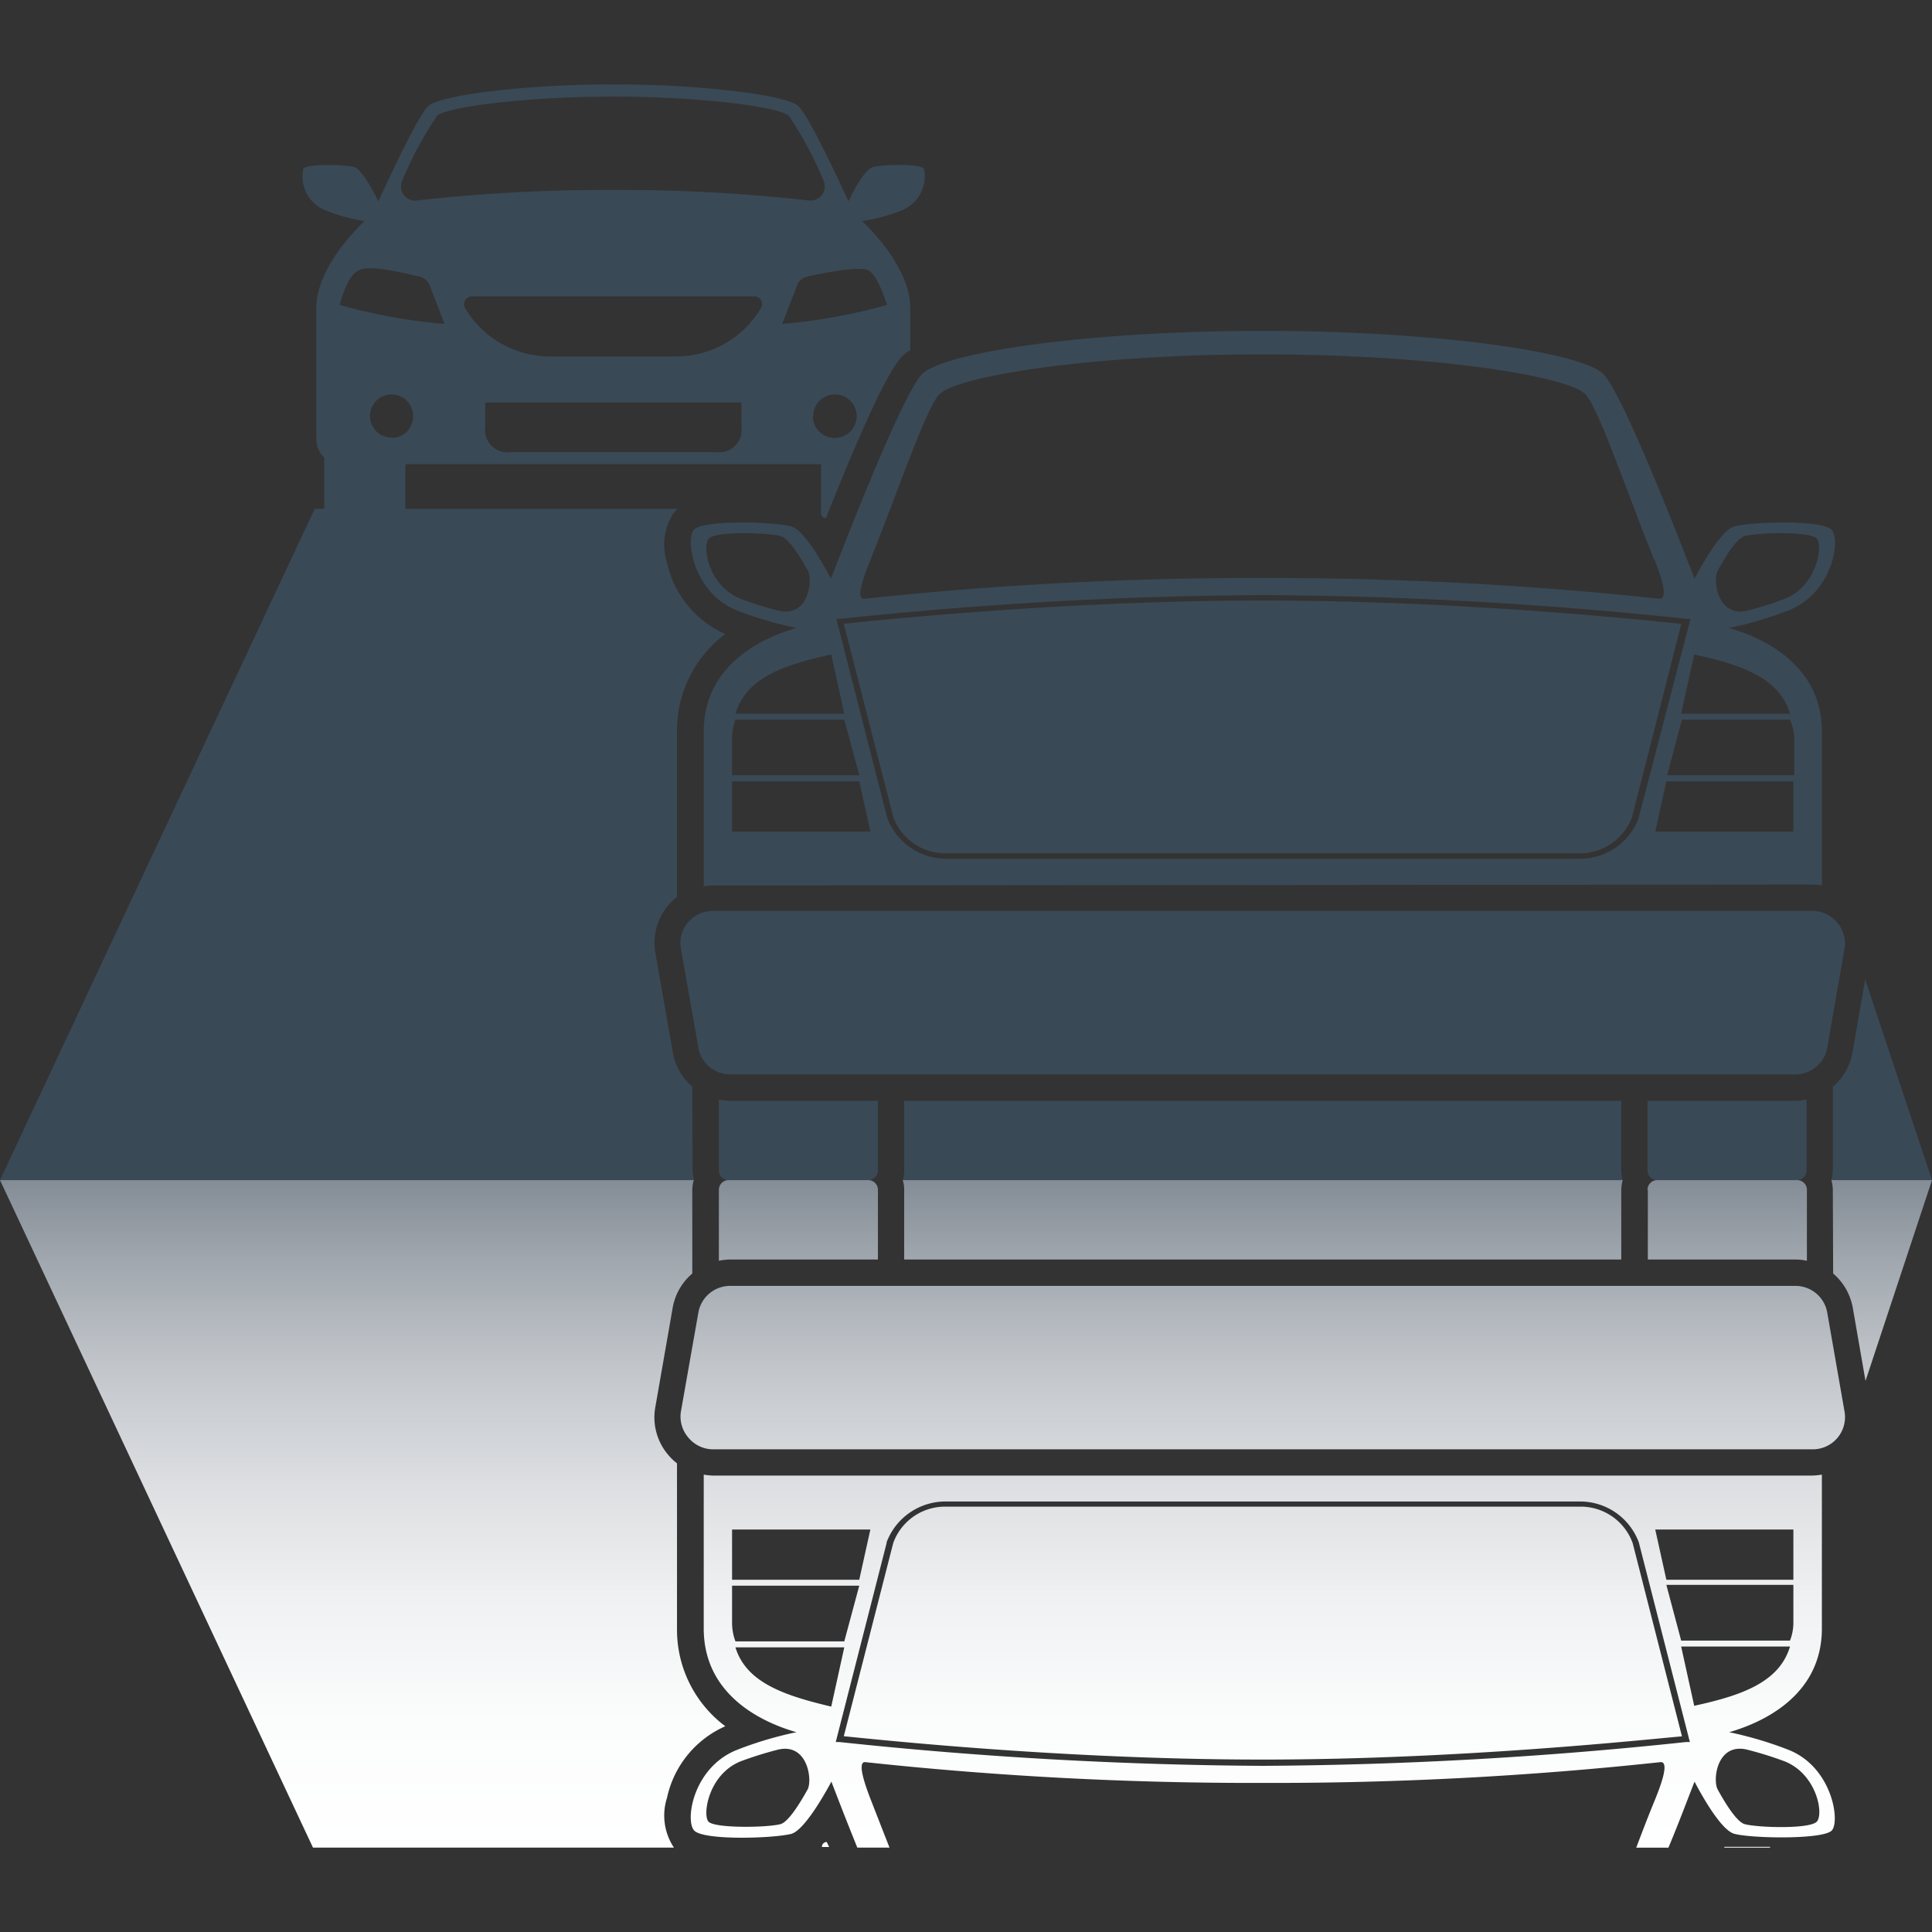
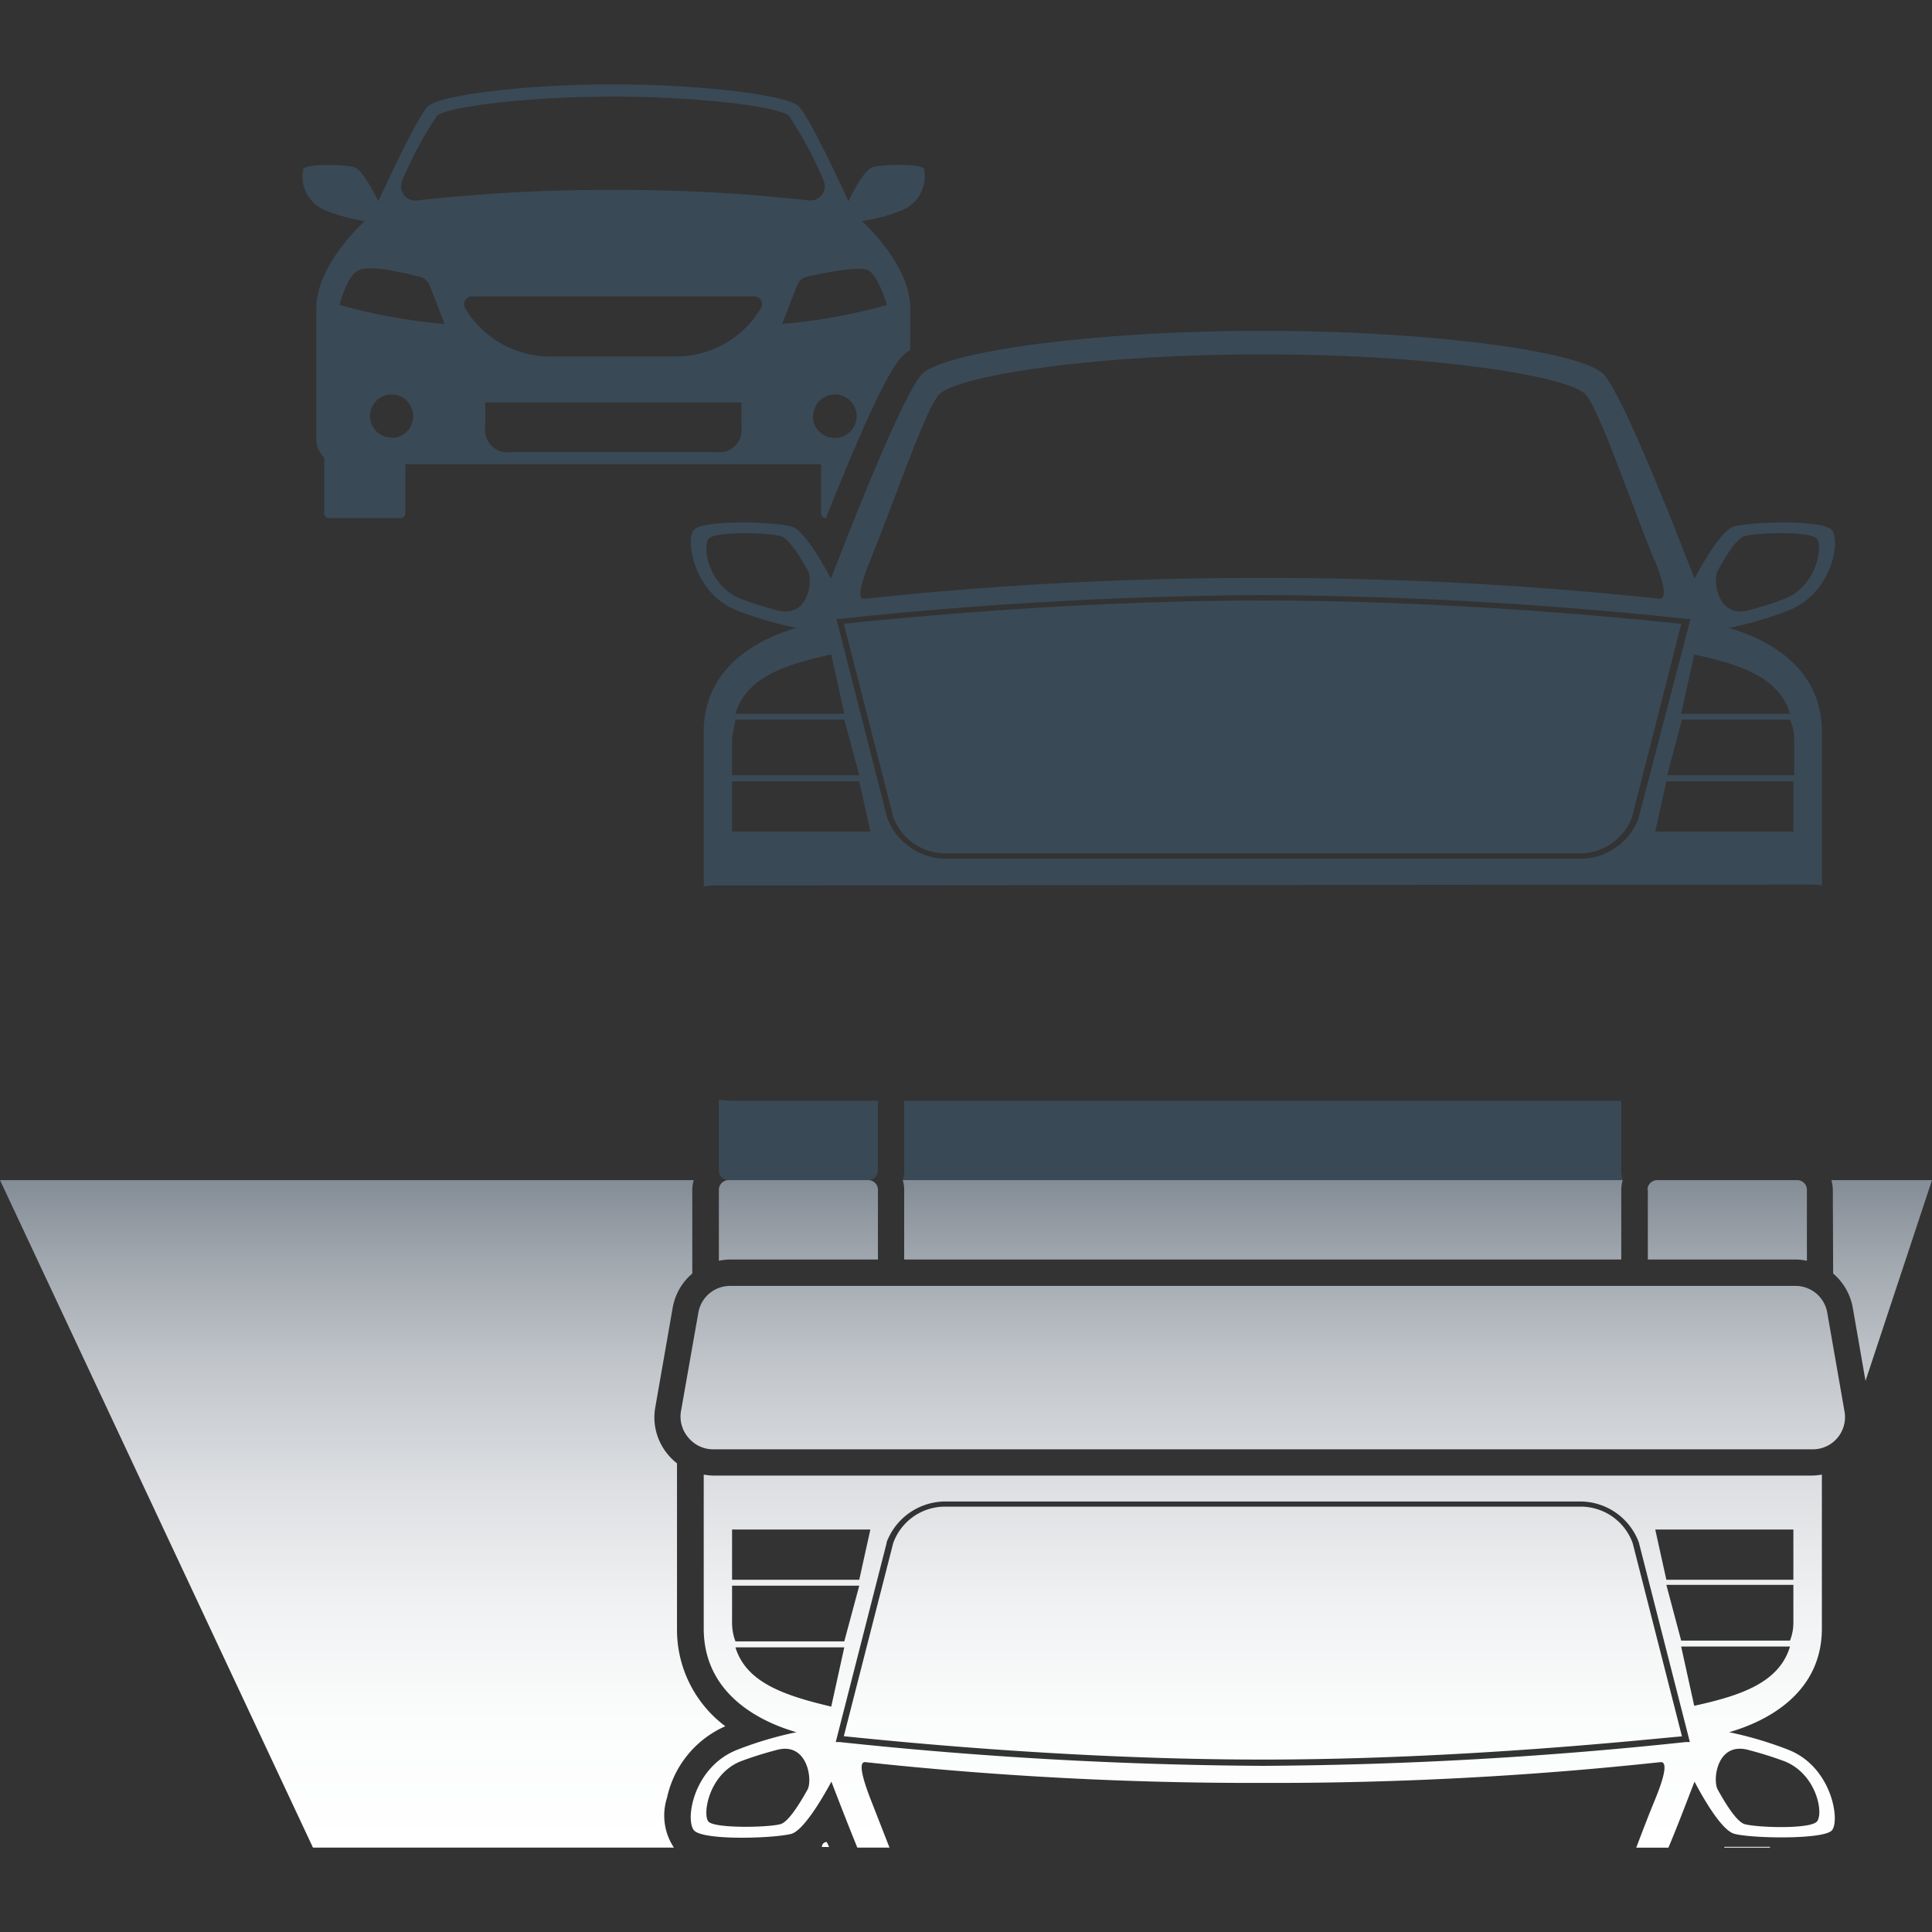
<svg xmlns="http://www.w3.org/2000/svg" viewBox="0 0 120 120">
  <rect x="0" y="0" width="120" height="120" fill="#333333" stroke="none" />
  <defs>
    <linearGradient id="a" x1="60" y1="114.76" x2="60" y2="73.3" gradientUnits="userSpaceOnUse">
      <stop offset="0" stop-color="#fff" />
      <stop offset="0.19" stop-color="#fbfcfc" />
      <stop offset="0.37" stop-color="#f0f1f2" />
      <stop offset="0.54" stop-color="#dddfe2" />
      <stop offset="0.72" stop-color="#c2c6cb" />
      <stop offset="0.88" stop-color="#a0a7ae" />
      <stop offset="1" stop-color="#848c96" />
    </linearGradient>
  </defs>
  <title>ns03</title>
  <g style="isolation:isolate">
    <rect width="120" height="120" style="fill:none" />
    <path d="M111.1,37.91a23,23,0,0,1-4.87,1.3h0c-.54-.52-.89-.81-.89-.81l-.63-1.4h0s1.9-4,3-4.3,5.48-.43,6.06.21S113.8,36.83,111.1,37.91Zm1.75-4.45c-.43-.48-3.67-.38-4.49-.16-.49.13-1.19,1.26-1.67,2.15-.33.58,0,3,1.94,2.45a20.59,20.59,0,0,0,2.23-.71C112.87,36.39,113.23,33.89,112.85,33.46Z" style="fill:#3a4956" />
    <path d="M43.09,32.91c.57-.64,4.95-.51,6.06-.21s3,4.3,3,4.3h0c-.4.86-.64,1.4-.64,1.4s-.35.29-.89.81h0a23,23,0,0,1-4.86-1.3C43.06,36.83,42.57,33.49,43.09,32.91ZM46,37.19a20.69,20.69,0,0,0,2.24.71c2,.56,2.26-1.87,1.94-2.45-.49-.89-1.19-2-1.68-2.15-.82-.22-4.06-.32-4.48.16S44,36.39,46,37.19Z" style="fill:#3a4956" />
-     <path d="M102.33,68.37V72.7a.6.6,0,0,0,.6.6h8.68a.6.6,0,0,0,.6-.6V68.29a3.38,3.38,0,0,1-.72.08Z" style="fill:#3a4956" />
    <path d="M44.65,68.29V72.7a.6.6,0,0,0,.6.6h8.68a.6.6,0,0,0,.6-.6V68.37H45.37A3.53,3.53,0,0,1,44.65,68.29Z" style="fill:#3a4956" />
-     <path d="M114.1,57.29a2,2,0,0,0-1.53-.71H44.29a2,2,0,0,0-2,2.33l1.09,6.18a2,2,0,0,0,2,1.64h66.11a2,2,0,0,0,2-1.64l1.08-6.18A2,2,0,0,0,114.1,57.29Z" style="fill:#3a4956" />
-     <path d="M44.29,55a3.68,3.68,0,0,0-.58.06V45.45c0-5.7,6.83-6.69,6.83-6.69s5.36-14.4,6.81-15.6C59,21.8,68,20.55,78.43,20.55s19.45,1.25,21.08,2.61c1.45,1.2,6.81,15.6,6.81,15.6s6.84,1,6.84,6.69V55a3.8,3.8,0,0,0-.59-.06Zm58.48-20.17c-1.78-4.39-3.55-9.72-4.36-10.4-1.33-1.12-9.56-2.42-20-2.42s-18.65,1.3-20,2.42c-.82.68-2.59,6-4.37,10.4-.22.57-1,2.44-.35,2.36a227.35,227.35,0,0,1,24.69-1.29,227.35,227.35,0,0,1,24.69,1.29C103.73,37.22,103,35.35,102.77,34.78Zm-1,16L105,38.44l-.23,0a260.94,260.94,0,0,0-26.3-1.48,261.2,261.2,0,0,0-26.3,1.48l-.22,0,3.16,12.37a3.93,3.93,0,0,0,3.68,2.53H98.11A3.9,3.9,0,0,0,101.79,50.8ZM78.43,37.3c12.51,0,24.15,1.26,26,1.45l-3.06,12A3.45,3.45,0,0,1,98.11,53H58.75a3.44,3.44,0,0,1-3.27-2.26l-3.07-12C54.28,38.56,65.92,37.3,78.43,37.3Zm24.38,14.35h8.58V48.53H103.5Zm2.42-11-.81,3.68h6.76C110.51,42.07,108.11,41.28,105.23,40.65Zm6,4.05h-6.76l-.92,3.45h7.89V45.82A3.06,3.06,0,0,0,111.18,44.7ZM53.37,48.53h-7.9v3.12h8.59Zm-7.69-4.2h6.76l-.81-3.68C48.75,41.28,46.35,42.07,45.68,44.33Zm-.21,1.49v2.33h7.9l-.93-3.45H45.68A3.28,3.28,0,0,0,45.47,45.82Z" style="fill:#3a4956" />
+     <path d="M44.29,55a3.68,3.68,0,0,0-.58.06V45.45c0-5.7,6.83-6.69,6.83-6.69s5.36-14.4,6.81-15.6C59,21.8,68,20.55,78.43,20.55s19.45,1.25,21.08,2.61c1.45,1.2,6.81,15.6,6.81,15.6s6.84,1,6.84,6.69V55a3.8,3.8,0,0,0-.59-.06Zm58.48-20.17c-1.78-4.39-3.55-9.72-4.36-10.4-1.33-1.12-9.56-2.42-20-2.42s-18.65,1.3-20,2.42c-.82.68-2.59,6-4.37,10.4-.22.57-1,2.44-.35,2.36a227.35,227.35,0,0,1,24.69-1.29,227.35,227.35,0,0,1,24.69,1.29C103.73,37.22,103,35.35,102.77,34.78Zm-1,16L105,38.44l-.23,0a260.94,260.94,0,0,0-26.3-1.48,261.2,261.2,0,0,0-26.3,1.48l-.22,0,3.16,12.37a3.93,3.93,0,0,0,3.68,2.53H98.11A3.9,3.9,0,0,0,101.79,50.8ZM78.43,37.3c12.51,0,24.15,1.26,26,1.45l-3.06,12A3.45,3.45,0,0,1,98.11,53H58.75a3.44,3.44,0,0,1-3.27-2.26l-3.07-12C54.28,38.56,65.92,37.3,78.43,37.3Zm24.38,14.35h8.58V48.53H103.5Zm2.42-11-.81,3.68h6.76C110.51,42.07,108.11,41.28,105.23,40.65Zm6,4.05h-6.76l-.92,3.45h7.89V45.82A3.06,3.06,0,0,0,111.18,44.7ZM53.37,48.53h-7.9v3.12h8.59Zm-7.69-4.2h6.76l-.81-3.68C48.75,41.28,46.35,42.07,45.68,44.33Zm-.21,1.49v2.33h7.9l-.93-3.45H45.68Z" style="fill:#3a4956" />
    <path d="M51,31.88a.29.29,0,0,0,.3.3h0c3.65-9.17,4.53-9.91,5-10.28l.24-.16v-2.6c0-2.23-2-4.47-3-5.41A10.88,10.88,0,0,0,56,13.07a2.28,2.28,0,0,0,1.39-2.59c-.3-.34-2.57-.26-3.15-.11S52.9,12.09,52.7,12.5c-.76-1.65-2.55-5.45-3.13-5.93-.83-.69-6.12-1.33-11.47-1.33s-10.64.64-11.48,1.33c-.58.48-2.36,4.28-3.12,5.93-.21-.41-1-2-1.52-2.13s-2.85-.23-3.14.11a2.26,2.26,0,0,0,1.39,2.59,10.75,10.75,0,0,0,2.42.66c-1,.94-3,3.18-3,5.41v8.23a1.55,1.55,0,0,0,.49,1.05v3.46a.29.29,0,0,0,.3.3h4.44a.3.3,0,0,0,.3-.3V28.83H51ZM25,11.18a23.5,23.5,0,0,1,2.15-4C27.86,6.62,32.78,6,38.1,6S48.33,6.62,49,7.19a23.73,23.73,0,0,1,2.14,4,.88.88,0,0,1-.08.9.9.9,0,0,1-.83.36,104.69,104.69,0,0,0-12.14-.65A105,105,0,0,0,26,12.44.89.89,0,0,1,25,11.18Zm-.68,16a1.34,1.34,0,1,1,1.34-1.34A1.34,1.34,0,0,1,24.36,27.2ZM21.1,18.94s.41-1.76,1.15-2.14,2.83.16,3.81.38a.91.91,0,0,1,.63.55l.92,2.39A34.73,34.73,0,0,1,21.1,18.94ZM46.05,26.5a1.39,1.39,0,0,1-1.58,1.58H31.72a1.39,1.39,0,0,1-1.58-1.58V25H46.05Zm1.21-7.36a6.11,6.11,0,0,1-5.18,3h-8a6.13,6.13,0,0,1-5.19-3,.46.46,0,0,1,0-.48.47.47,0,0,1,.41-.25H46.86a.49.49,0,0,1,.42.25A.46.46,0,0,1,47.26,19.14Zm2.25-1.41a.89.89,0,0,1,.63-.55c1-.22,3.22-.68,3.81-.38s1.14,2.14,1.14,2.14a34.73,34.73,0,0,1-6.51,1.18Zm1,8.13a1.35,1.35,0,1,1,1.35,1.34A1.35,1.35,0,0,1,50.49,25.86Z" style="fill:#3a4956" />
-     <path d="M113.84,67.5v5.2a2.35,2.35,0,0,1-.09.6H120l-4.15-12.47-.79,4.54A3.63,3.63,0,0,1,113.84,67.5Z" style="fill:#3a4956" />
    <path d="M100.7,68.37H56.16V72.7a2,2,0,0,1-.09.6h44.72a2.35,2.35,0,0,1-.09-.6Z" style="fill:#3a4956" />
-     <path d="M43,67.49a3.56,3.56,0,0,1-1.21-2.12l-1.08-6.18a3.59,3.59,0,0,1,.79-2.95,3.45,3.45,0,0,1,.55-.53V45.45a7.48,7.48,0,0,1,3-6.07,6.31,6.31,0,0,1-3.62-4.44,3.57,3.57,0,0,1,.44-3.12,2.28,2.28,0,0,1,.22-.22H19.55L0,73.3H43.11a2.35,2.35,0,0,1-.09-.6Z" style="fill:#3a4956" />
    <path d="M56.16,73.9a2,2,0,0,0-.09-.6h44.72a2.35,2.35,0,0,0-.09.6v4.33H56.16Zm-11.51,0v4.41a3.53,3.53,0,0,1,.72-.08h9.16V73.9a.6.6,0,0,0-.6-.6H45.25A.6.6,0,0,0,44.65,73.9Zm-2.79,40.86a3.6,3.6,0,0,1-.43-3.1,6.31,6.31,0,0,1,3.62-4.44,7.48,7.48,0,0,1-3-6.07V90.89a3.45,3.45,0,0,1-.55-.53,3.59,3.59,0,0,1-.79-3l1.08-6.18A3.61,3.61,0,0,1,43,79.1V73.9a2.35,2.35,0,0,1,.09-.6H0l19.44,41.46Zm72-35.66a3.63,3.63,0,0,1,1.22,2.13l.79,4.54L120,73.3h-6.25a2.35,2.35,0,0,1,.09.6Zm-11.51-5.2v4.33h9.16a3.38,3.38,0,0,1,.72.08V73.9a.6.6,0,0,0-.6-.6h-8.68A.6.6,0,0,0,102.33,73.9Zm4.75,40.81v.05h2.84v-.05Zm-55.75-.3h0a.3.3,0,0,0-.3.31v0h.45Zm53.12-6.56-3.06-12a3.43,3.43,0,0,0-3.28-2.27H58.75a3.42,3.42,0,0,0-3.27,2.26l-3.07,12c1.87.18,13.51,1.45,26,1.45S102.58,108,104.45,107.85ZM42.77,89.31a2,2,0,0,0,1.52.71h68.28a2,2,0,0,0,2-2.33l-1.08-6.18a2,2,0,0,0-2-1.64H45.38a2,2,0,0,0-2,1.64l-1.09,6.18A2,2,0,0,0,42.77,89.31Zm3,19.38a22.56,22.56,0,0,1,3.7-1.1c-1.93-.55-5.76-2.18-5.76-6.44V91.59a3.68,3.68,0,0,0,.58.06h68.28a3.8,3.8,0,0,0,.59-.06v9.56c0,4.26-3.84,5.89-5.76,6.44a23.15,23.15,0,0,1,3.7,1.1c2.7,1.08,3.2,4.42,2.68,5s-5,.5-6.06.21c-.74-.2-1.82-2-2.47-3.24-.46,1.18-1,2.62-1.62,4.1h-2c.38-1,.76-2,1.15-2.94.23-.57,1-2.44.35-2.37a224.82,224.82,0,0,1-24.69,1.29,224.82,224.82,0,0,1-24.69-1.29c-.6-.07.13,1.8.35,2.37.39,1,.78,2,1.15,2.94h-2c-.6-1.48-1.16-2.92-1.61-4.1-.65,1.21-1.74,3-2.47,3.24-1.11.29-5.49.43-6.06-.21S43.06,109.77,45.77,108.69Zm60.92,2.46c.48.88,1.18,2,1.67,2.15.82.22,4.06.32,4.49-.16s0-2.93-2-3.74a22.77,22.77,0,0,0-2.23-.7C106.64,108.14,106.36,110.56,106.69,111.15Zm4.49-8.88h-6.76l.81,3.68C108.11,105.32,110.51,104.52,111.18,102.27Zm.21-3.83H103.5l.92,3.46h6.76a3.06,3.06,0,0,0,.21-1.12ZM102.81,95l.69,3.12h7.89V95Zm-47.74.84-3.16,12.36.22,0a261.2,261.2,0,0,0,26.3,1.48,260.94,260.94,0,0,0,26.3-1.48l.23,0L101.79,95.8a3.89,3.89,0,0,0-3.68-2.54H58.75A3.91,3.91,0,0,0,55.07,95.79Zm-9.6,2.28h7.9L54.06,95H45.47Zm0,2.71a3.28,3.28,0,0,0,.21,1.12h6.76l.93-3.46h-7.9ZM51.63,106l.81-3.68H45.68C46.35,104.52,48.75,105.32,51.63,106ZM46,109.4c-2,.81-2.37,3.31-2,3.74s3.66.38,4.48.16c.49-.14,1.19-1.27,1.68-2.15.32-.59,0-3-1.94-2.45A22.87,22.87,0,0,0,46,109.4Z" style="mix-blend-mode:multiply;fill:url(#a)" />
  </g>
</svg>